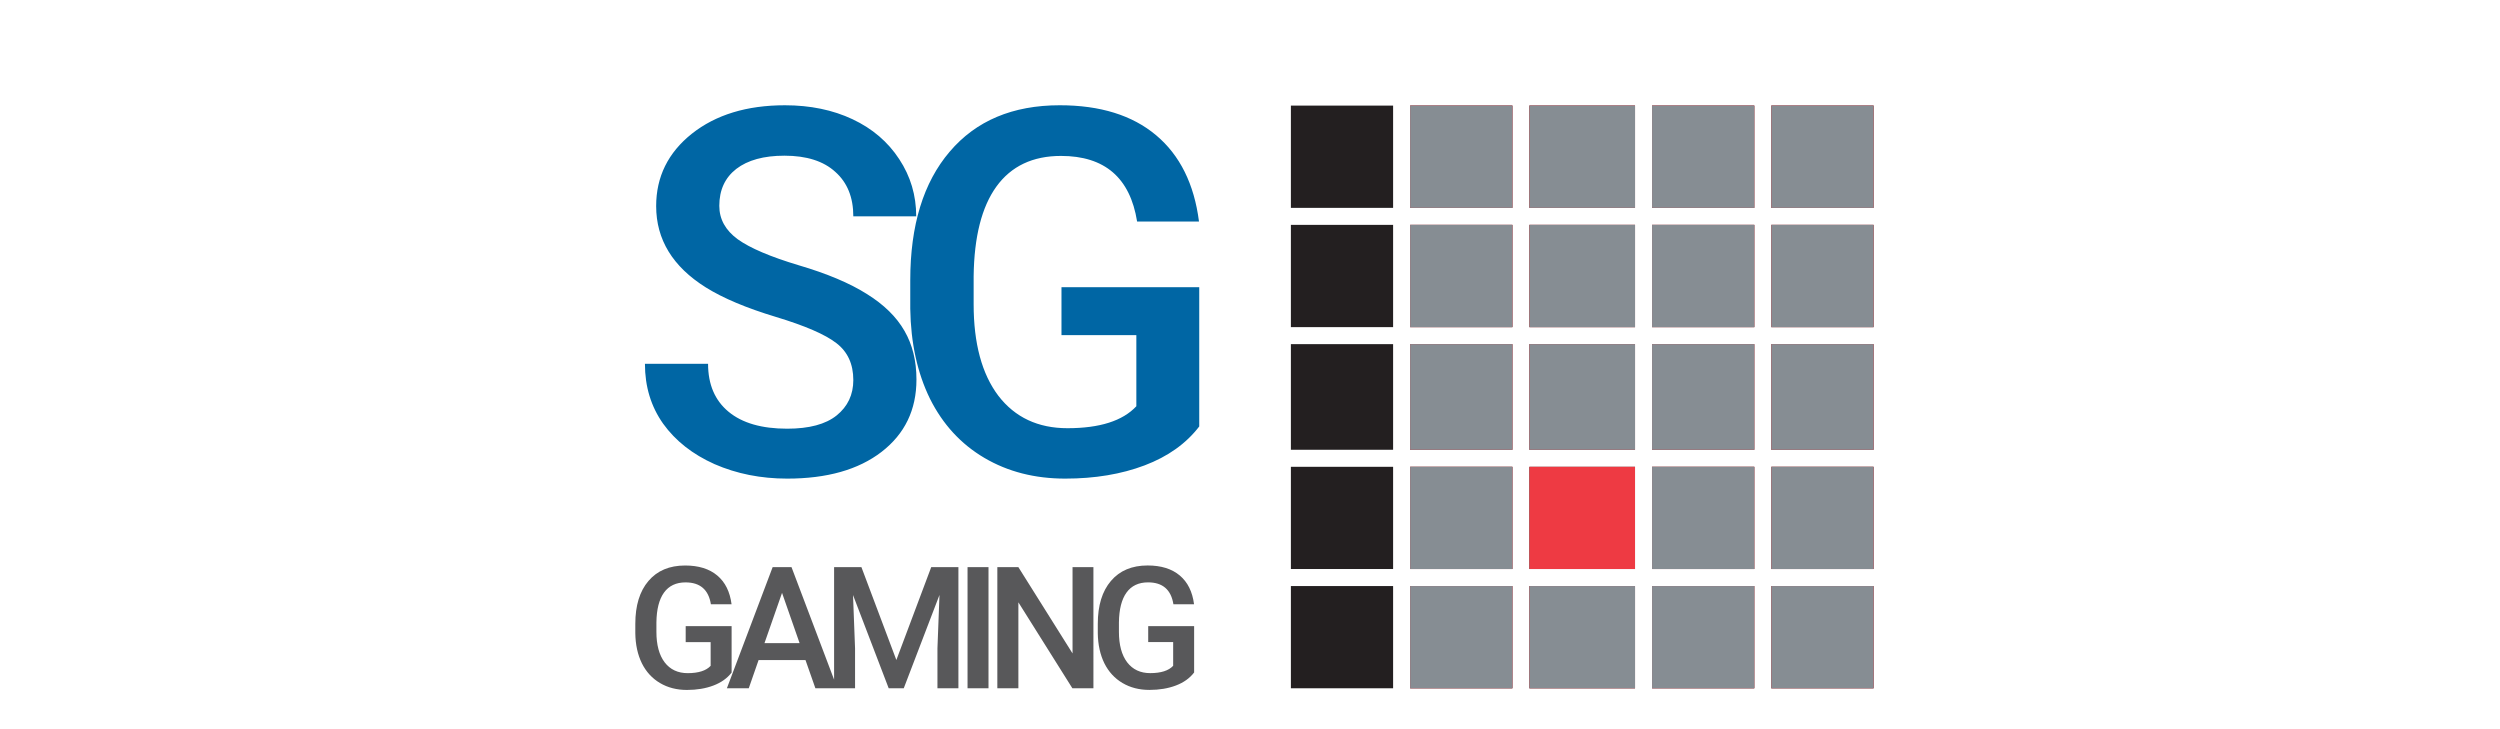
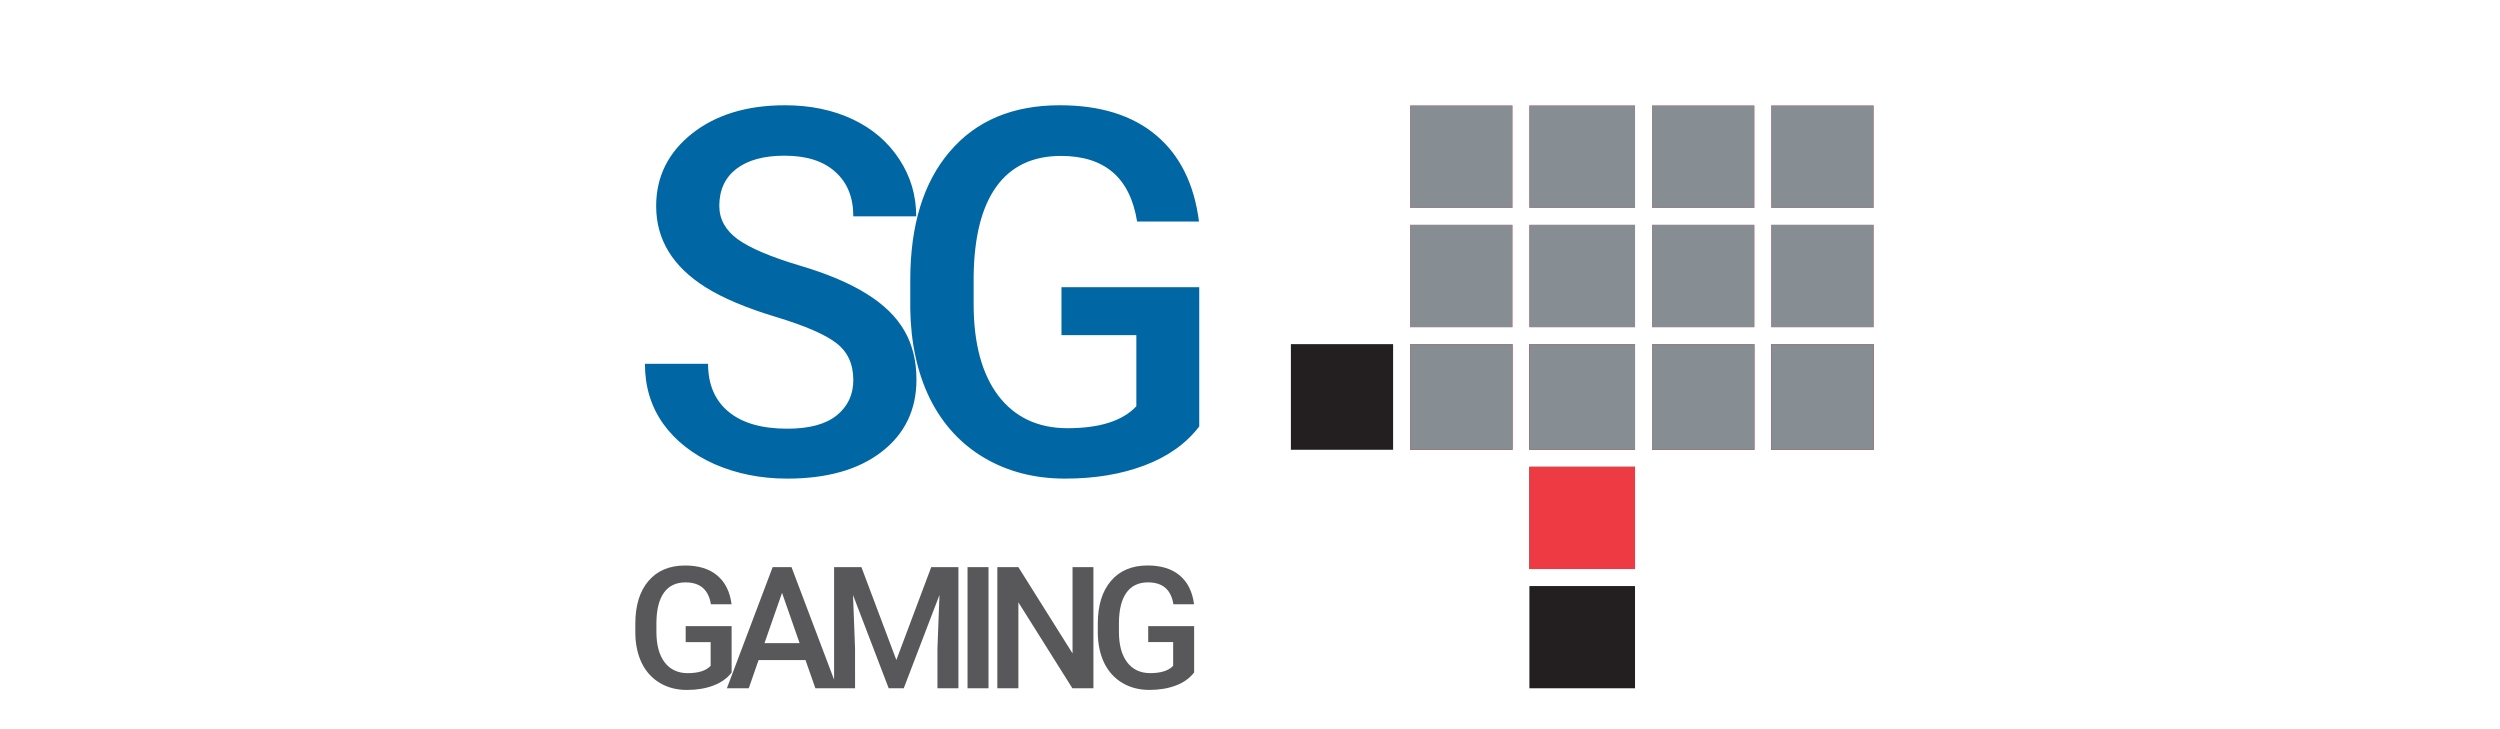
<svg xmlns="http://www.w3.org/2000/svg" xmlns:xlink="http://www.w3.org/1999/xlink" width="120" height="35" fill="none" viewBox="0 0 366 214">
  <path d="M66.577 111.534c0-4.687-1.66-8.3-4.98-10.84-3.27-2.54-9.204-5.102-17.798-7.7s-15.43-5.47-20.508-8.643C13.574 78.258 8.716 70.3 8.716 60.484c0-8.594 3.49-15.674 10.474-21.24 7.03-5.566 16.138-8.35 27.32-8.35 7.422 0 14.038 1.367 19.85 4.102s10.376 6.64 13.696 11.72c3.32 5.03 4.98 10.62 4.98 16.773H66.577c0-5.566-1.758-9.912-5.273-13.037-3.467-3.174-8.447-4.76-14.94-4.76-6.055 0-10.767 1.294-14.136 3.882-3.32 2.588-4.98 6.2-4.98 10.84 0 3.906 1.807 7.178 5.42 9.815 3.613 2.588 9.57 5.127 17.87 7.617 8.3 2.44 14.966 5.25 19.995 8.423 5.03 3.125 8.716 6.738 11.06 10.84 2.344 4.052 3.516 8.813 3.516 14.282 0 8.886-3.418 15.966-10.254 21.24-6.787 5.225-16.016 7.837-27.685 7.837-7.715 0-14.82-1.416-21.313-4.248-6.445-2.88-11.475-6.836-15.088-11.865-3.564-5.03-5.347-10.89-5.347-17.58h18.53c0 6.055 2.002 10.743 6.006 14.063s9.74 4.98 17.212 4.98c6.445 0 11.28-1.294 14.502-3.88 3.272-2.637 4.907-6.104 4.907-10.4zm101.528 13.623c-3.857 5.03-9.204 8.838-16.04 11.426s-14.6 3.882-23.29 3.882c-8.935 0-16.845-2.027-23.73-6.08s-12.207-9.84-15.967-17.36c-3.71-7.568-5.64-16.38-5.786-26.44v-8.35c0-16.113 3.857-28.687 11.572-37.72 7.715-9.082 18.482-13.623 32.3-13.623 11.865 0 21.29 2.93 28.272 8.79S166.616 54 168.032 65.025h-18.164c-2.05-12.842-9.497-19.263-22.34-19.263-8.3 0-14.624 3.003-18.97 9.01-4.297 5.957-6.52 14.722-6.665 26.294v8.203c0 11.523 2.417 20.483 7.25 26.88 4.882 6.348 11.645 9.522 20.288 9.522 9.472 0 16.21-2.15 20.214-6.445V98.35h-21.972V84.288h40.43v40.87z" fill="#0066a4" />
  <path d="M30.86 197.386c-1.286 1.676-3.068 2.946-5.347 3.808s-4.866 1.294-7.764 1.294c-2.978 0-5.615-.675-7.9-2.026s-4.07-3.28-5.322-5.786c-1.237-2.523-1.88-5.46-1.93-8.814v-2.783c0-5.37 1.286-9.562 3.857-12.573 2.572-3.027 6.16-4.54 10.767-4.54 3.955 0 7.096.976 9.424 2.93s3.727 4.768 4.2 8.447H24.78c-.684-4.28-3.166-6.42-7.446-6.42-2.767 0-4.875 1-6.323 3.003-1.432 1.986-2.173 4.907-2.222 8.764v2.735c0 3.84.806 6.828 2.417 8.96 1.628 2.116 3.882 3.174 6.763 3.174 3.157 0 5.404-.717 6.738-2.15v-6.958h-7.324v-4.687H30.86v13.623zm21.685-3.662h-13.77L35.894 202h-6.42L42.9 166.453h5.542L61.895 202H55.45l-2.905-8.276zm-12.036-4.98H50.81l-5.15-14.746-5.15 14.746zm28.447-22.3L79.21 193.7l10.23-27.246h7.983V202H91.27v-11.72l.6-15.674L81.382 202h-4.42L66.49 174.632l.6 15.65V202h-6.152v-35.547h8.008zm37.3 35.547h-6.153v-35.547h6.153V202zm30.79 0h-6.177l-15.845-25.22V202h-6.177v-35.547h6.177l15.894 25.318v-25.318h6.128V202zm29.546-4.614c-1.286 1.676-3.068 2.946-5.347 3.808s-4.867 1.294-7.764 1.294c-2.978 0-5.615-.675-7.9-2.026s-4.07-3.28-5.322-5.786c-1.237-2.523-1.88-5.46-1.93-8.814v-2.783c0-5.37 1.286-9.562 3.858-12.573 2.57-3.027 6.16-4.54 10.766-4.54 3.955 0 7.096.976 9.424 2.93s3.727 4.768 4.2 8.447h-6.055c-.683-4.28-3.165-6.42-7.446-6.42-2.767 0-4.875 1-6.323 3.003-1.432 1.986-2.173 4.907-2.222 8.764v2.735c0 3.84.806 6.828 2.417 8.96 1.628 2.116 3.882 3.174 6.763 3.174 3.157 0 5.404-.717 6.738-2.15v-6.958h-7.324v-4.687h13.477v13.623z" fill="#58585a" />
  <g fill="#231f20">
    <use xlink:href="#B" />
    <use xlink:href="#B" x="35" />
    <path d="M265 187v-15h31v30h-31v-15z" />
    <use xlink:href="#B" x="106" />
    <use xlink:href="#B" x="141" />
    <use xlink:href="#B" y="-35" />
    <use xlink:href="#B" x="35" y="-35" />
    <path d="M265 152v-15h31v30h-31v-15z" />
    <use xlink:href="#B" x="106" y="-35" />
    <use xlink:href="#B" x="141" y="-35" />
    <use xlink:href="#C" />
    <use xlink:href="#C" x="35" />
    <path d="M265 116.5V101h31v31h-31v-15.5z" />
    <use xlink:href="#C" x="106" />
    <use xlink:href="#C" x="141" />
-     <path d="M195 81V66h30v30h-30V81zm35 0V66h30v30h-30V81zm35 0V66h31v30h-31V81zm36 0V66h30v30h-30V81zm35 0V66h30v30h-30V81zM195 46V31h30v30h-30V46zm35 0V31h30v30h-30V46zm35 0V31h31v30h-31V46zm36 0V31h30v30h-30V46zm35 0V31h30v30h-30V46z" />
  </g>
  <g fill="#ee3a43">
    <use xlink:href="#B" x="35" />
-     <path d="M265 187v-15h31v30h-31v-15z" />
    <use xlink:href="#B" x="106" />
    <use xlink:href="#B" x="141" />
    <use xlink:href="#B" x="35" y="-35" />
    <path d="M265 152v-15h31v30h-31v-15z" />
    <use xlink:href="#B" x="106" y="-35" />
    <use xlink:href="#B" x="141" y="-35" />
    <use xlink:href="#C" x="35" />
    <path d="M265 116.5V101h31v31h-31v-15.5z" />
    <use xlink:href="#C" x="106" />
    <use xlink:href="#C" x="141" />
    <path d="M230 81V66h30v30h-30V81zm35 0V66h31v30h-31V81zm36 0V66h30v30h-30V81zm35 0V66h30v30h-30V81zM230 46V31h30v30h-30V46zm35 0V31h31v30h-31V46zm36 0V31h30v30h-30V46zm35 0V31h30v30h-30V46z" />
  </g>
  <g fill="#868d93">
    <use xlink:href="#B" x="35" />
-     <path d="M265 187v-15h31v30h-31v-15z" />
    <use xlink:href="#B" x="106" />
    <use xlink:href="#B" x="141" />
    <use xlink:href="#B" x="35" y="-35" />
    <use xlink:href="#B" x="106" y="-35" />
    <use xlink:href="#B" x="141" y="-35" />
    <use xlink:href="#C" x="35" />
    <path d="M265 116.5V101h31v31h-31v-15.5z" />
    <use xlink:href="#C" x="106" />
    <use xlink:href="#C" x="141" />
    <path d="M230 81V66h30v30h-30V81zm35 0V66h31v30h-31V81zm36 0V66h30v30h-30V81zm35 0V66h30v30h-30V81zM230 46V31h30v30h-30V46zm35 0V31h31v30h-31V46zm36 0V31h30v30h-30V46zm35 0V31h30v30h-30V46z" />
  </g>
  <defs>
-     <path id="B" d="M195 187v-15h30v30h-30v-15z" />
    <path id="C" d="M195 116.5V101h30v31h-30v-15.5z" />
  </defs>
</svg>